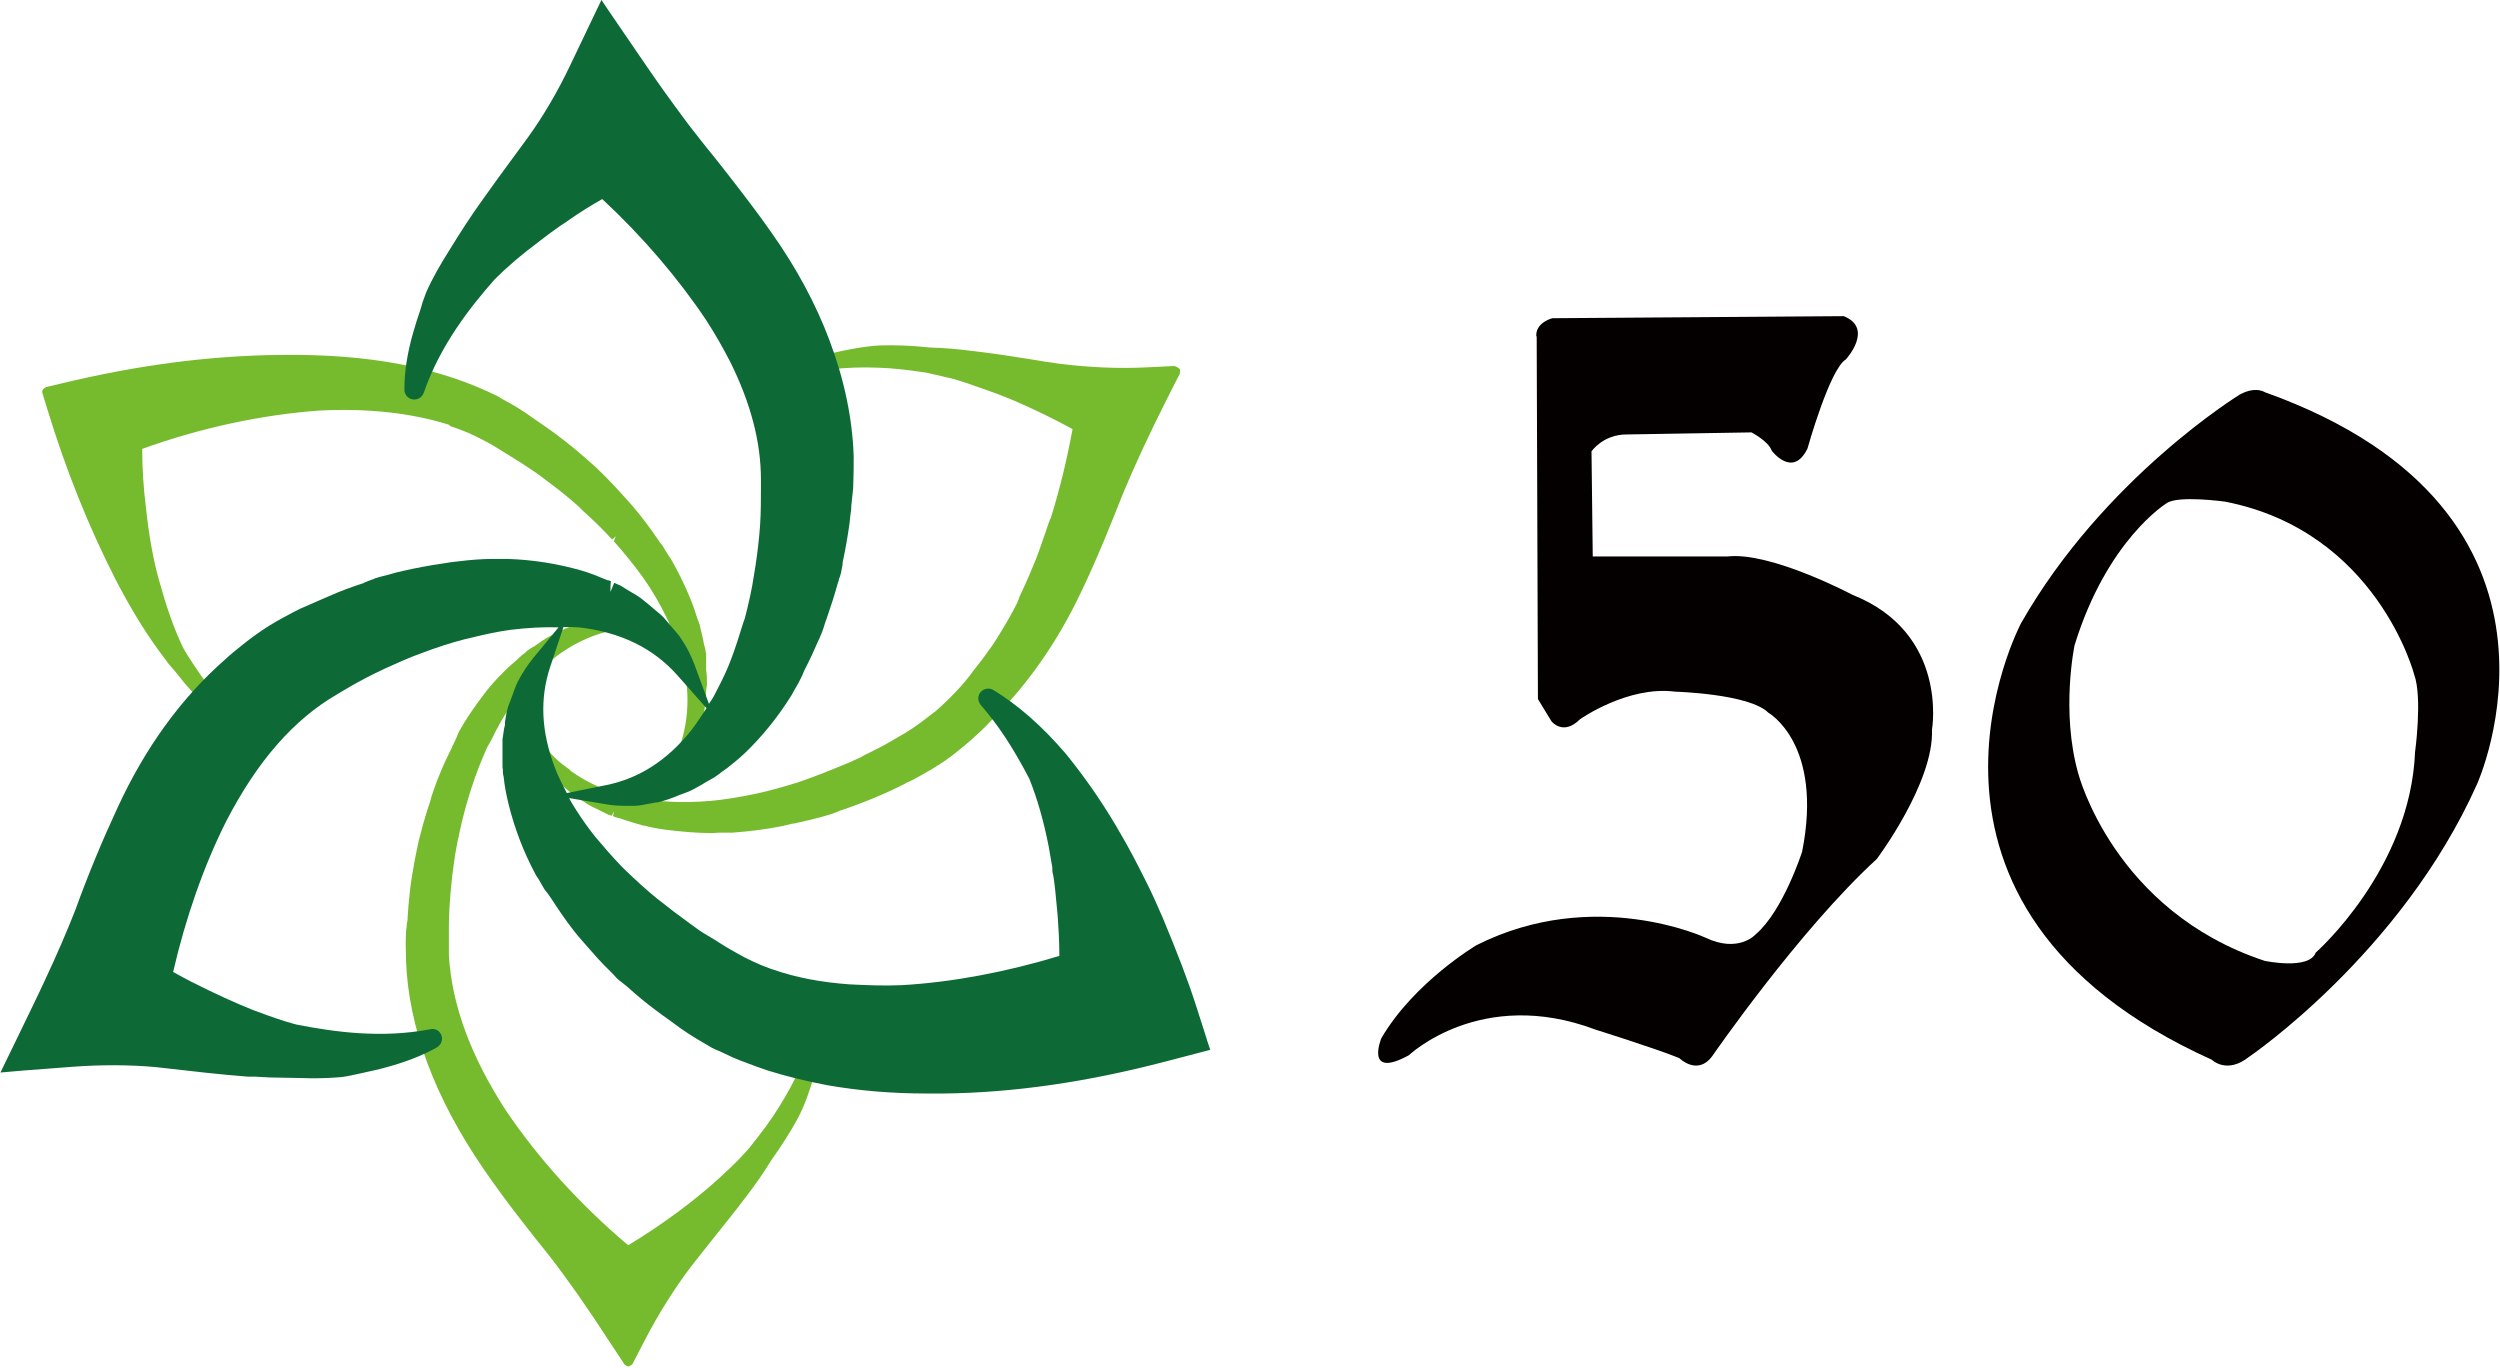
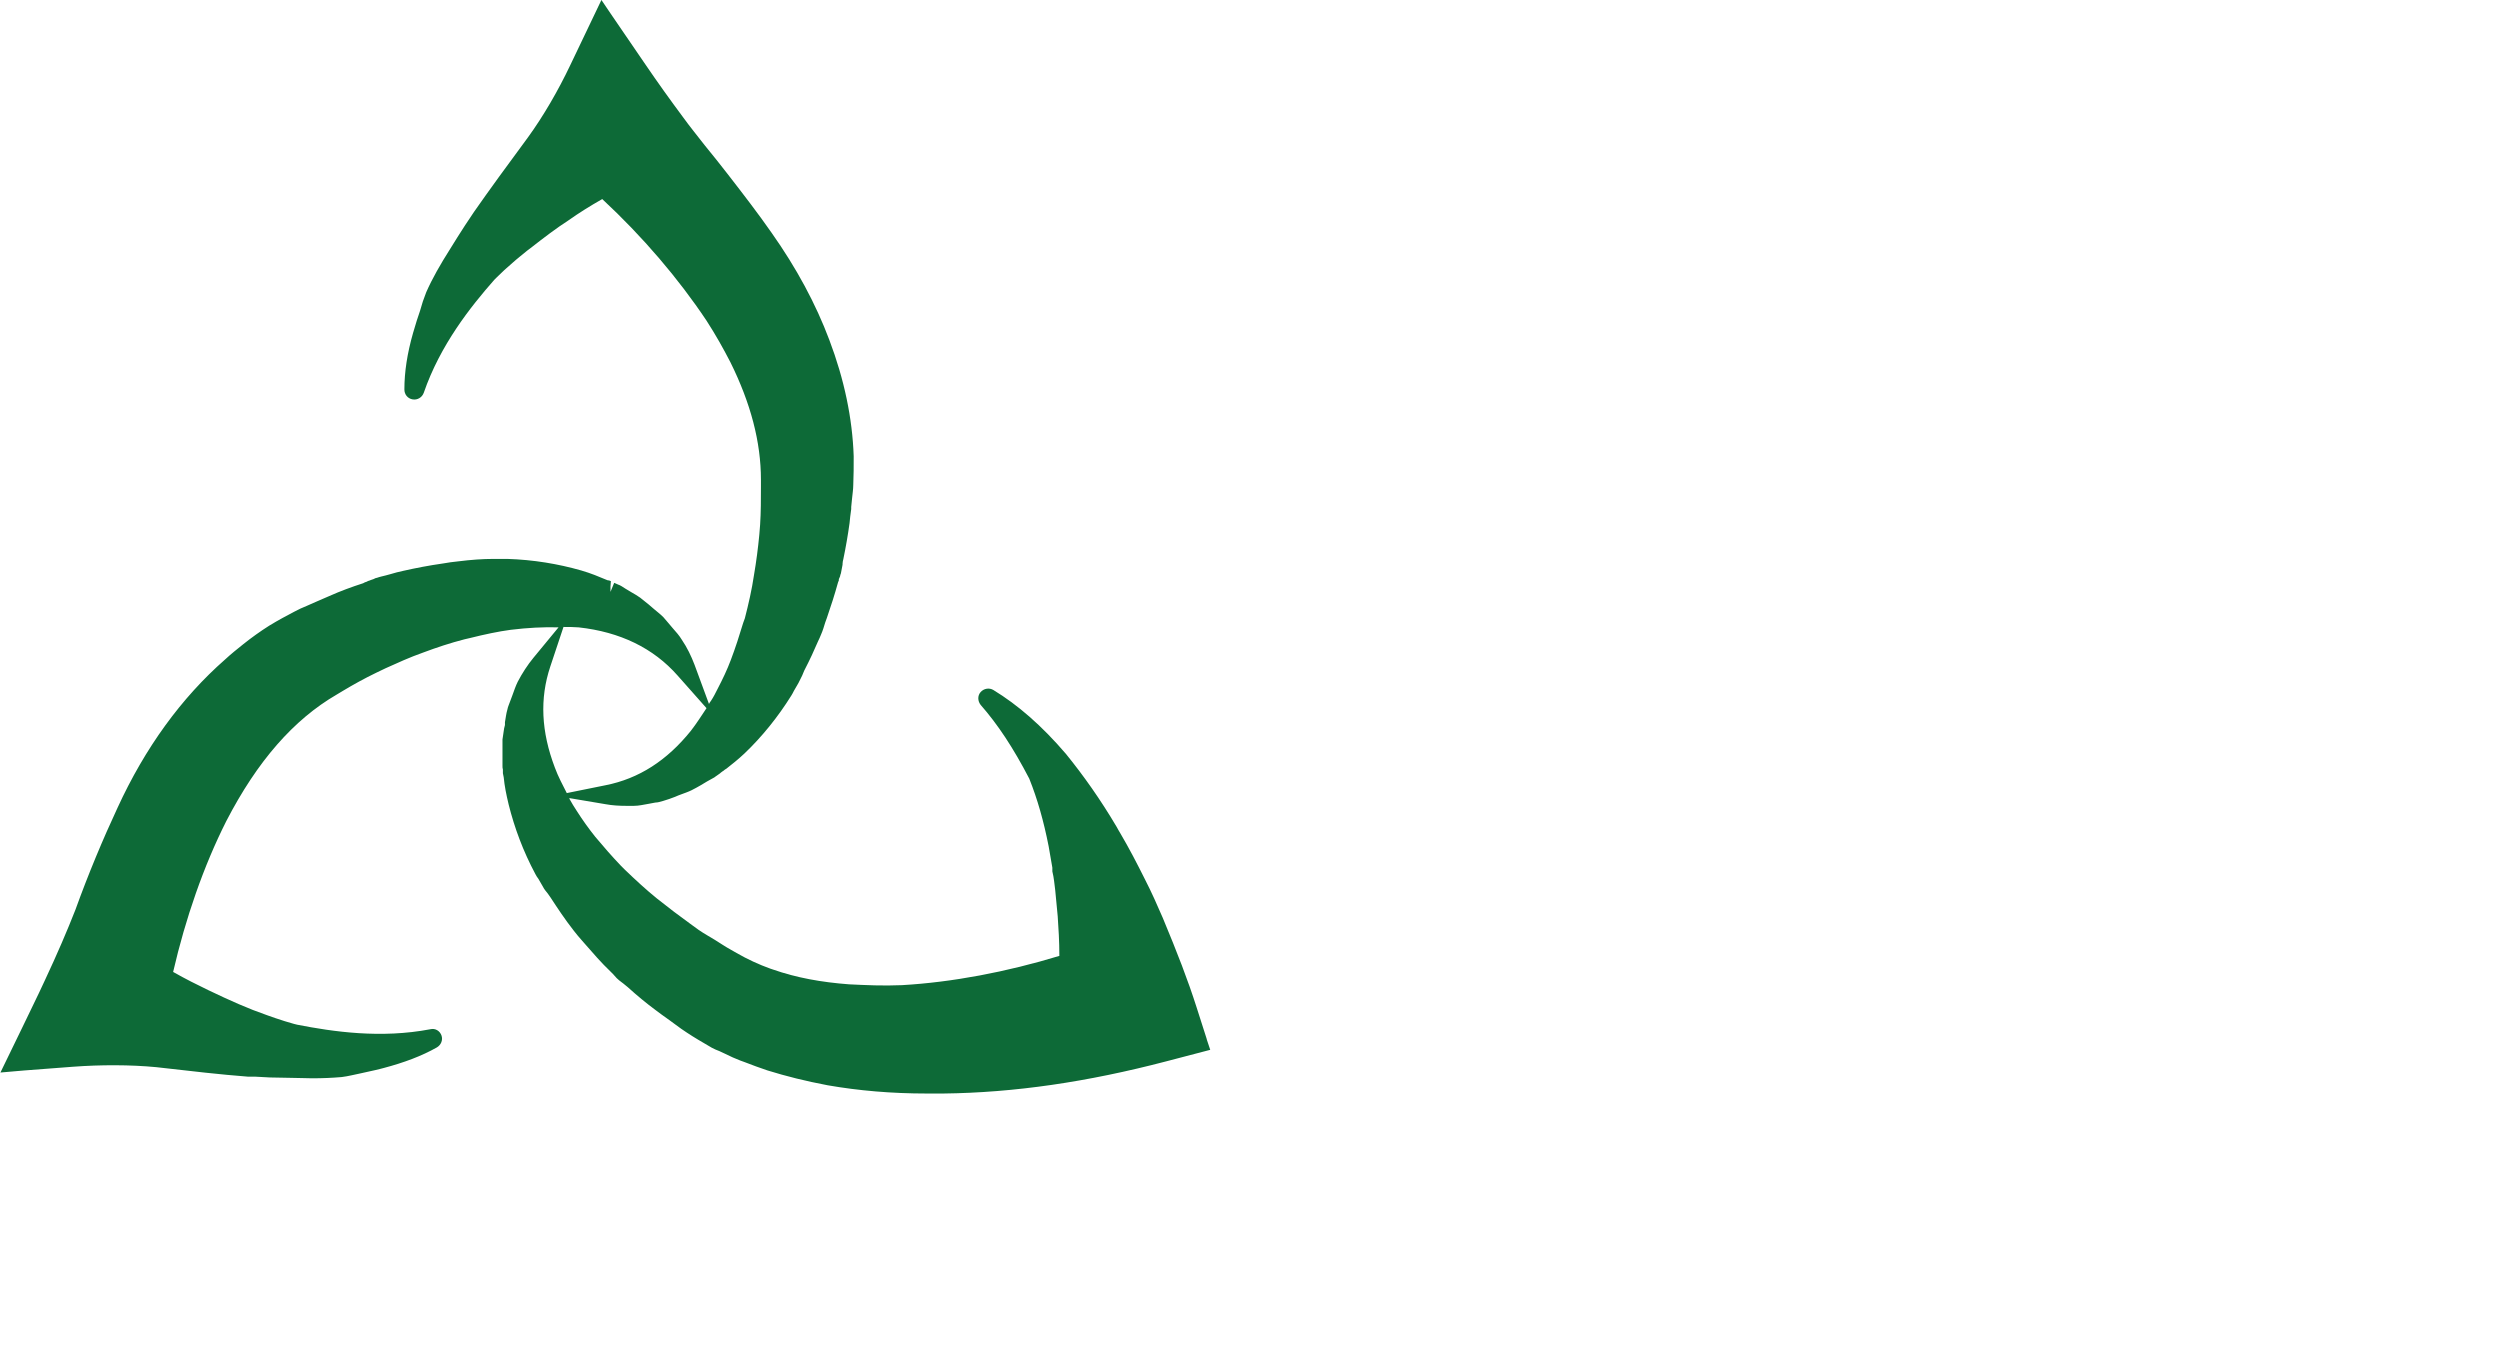
<svg xmlns="http://www.w3.org/2000/svg" id="_レイヤー_2" viewBox="0 0 60.65 33.18">
  <defs>
    <style>.cls-1{fill:#040000;}.cls-2{fill:#75bb2d;}.cls-3{fill:#0d6a37;}</style>
  </defs>
  <g id="_レイヤー_1-2">
-     <path class="cls-1" d="m37.28,8.16l.03,8.8.33.54s.28.36.69-.05c0,0,1.16-.82,2.31-.67,0,0,1.8.05,2.26.51,0,0,1.34.75.82,3.37,0,0-.46,1.44-1.13,2.01,0,0-.41.46-1.21.08,0,0-2.7-1.26-5.56.18,0,0-1.52.9-2.31,2.26,0,0-.41,1,.67.41,0,0,1.75-1.67,4.53-.62,0,0,1.47.46,2.03.69,0,0,.44.44.8-.05,0,0,2.11-3.06,3.99-4.78,0,0,1.39-1.85,1.34-3.14,0,0,.41-2.34-1.93-3.27,0,0-1.98-1.05-3.03-.93h-3.27l-.03-2.55s.28-.41.85-.41l3.03-.05s.41.21.49.44c0,0,.51.69.87-.05,0,0,.54-1.93.93-2.16,0,0,.69-.75-.05-1.05l-7.07.05s-.41.1-.39.44Z" />
-     <path class="cls-1" d="m54.97,9.53s-.22-.18-.63.04c0,0-3.3,2.02-5.31,5.55,0,0-3.64,6.86,4.63,10.59,0,0,.36.36.9-.07,0,0,3.69-2.5,5.53-6.61,0,0,3.01-6.59-5.13-9.51Zm3.62,8.7c-.11,2.86-2.41,4.88-2.41,4.88-.16.43-1.24.2-1.24.2-3.66-1.21-4.52-4.54-4.52-4.54-.43-1.51-.09-3.12-.09-3.12.79-2.56,2.23-3.44,2.23-3.44.27-.2,1.42-.04,1.42-.04,3.69.72,4.59,4.2,4.59,4.2.2.56.02,1.87.02,1.87Z" />
-     <path class="cls-2" d="m10.9,10.33c.21.07.43.15.63.25.06.03.12.06.18.09.2.1.39.22.58.34l.05.03c.23.14.43.27.62.4.1.07.2.14.3.22l.04.03c.27.2.48.37.66.53.04.03.08.07.11.1l.07.07c.29.26.51.48.71.7l.09-.08h0s-.05.12-.05.12c.26.29.5.59.71.88.22.31.41.64.57.97.01.03.03.06.04.08,0,0,.01.03.01.03.06.14.12.27.17.41l.04.13c.06.18.11.32.14.45v.03s.01.03.01.03c.18.78.11,1.55-.19,2.22-.03.06,0,.12.05.15.02.01.04.02.06.02.04,0,.08-.02.1-.05.12-.18.22-.37.3-.57.07-.16.11-.32.15-.52,0-.01,0-.03.01-.04,0-.02.01-.05.02-.07.03-.16.04-.32.05-.47v-.07s.02-.09.02-.14c0-.12,0-.23-.02-.35v-.04s0-.06,0-.08c0-.05,0-.09,0-.14,0-.02,0-.04,0-.06v-.06s0-.03-.01-.05c0-.04-.01-.07-.02-.11,0-.02-.01-.04-.02-.07-.02-.13-.06-.29-.1-.45,0-.03-.02-.07-.03-.1l-.02-.05c-.06-.19-.12-.37-.2-.56-.14-.34-.3-.65-.46-.93-.03-.04-.06-.08-.08-.12-.02-.03-.04-.06-.07-.11l-.02-.04s-.03-.05-.05-.07c-.01-.02-.03-.03-.04-.05-.22-.33-.44-.62-.66-.88-.06-.07-.12-.13-.18-.2l-.09-.1c-.17-.19-.38-.41-.61-.63-.13-.12-.26-.23-.41-.36-.23-.2-.42-.34-.59-.47-.15-.11-.31-.22-.47-.33-.04-.03-.09-.06-.13-.09-.06-.04-.12-.09-.19-.13-.15-.1-.31-.19-.53-.31-.01,0-.03-.02-.04-.03-1.44-.72-3.14-1.05-5.33-1.02-1.72.02-3.45.25-5.28.69l-.38.09s-.06.03-.08.06-.02.06-.01.09l.11.36c.46,1.51,1.01,2.88,1.68,4.19.38.73.77,1.36,1.2,1.92.07.1.15.19.23.28.04.05.08.1.13.16.09.12.19.23.29.34.09.1.19.19.29.28l.12.1s.05.04.07.06c.04.04.07.07.11.1,0,0,.02.01.03.02.02.02.04.04.06.06.08.07.16.15.26.22.05.04.12.03.16-.02.04-.05.04-.12,0-.16-.43-.42-.83-.93-1.25-1.6-.01-.02-.03-.05-.04-.07-.01-.02-.03-.05-.04-.07-.23-.48-.41-1.01-.59-1.66-.14-.51-.24-1.08-.31-1.74-.06-.47-.09-.95-.09-1.42,1.41-.51,2.9-.83,4.3-.93,1.18-.06,2.23.06,3.13.34l.04.02Z" />
-     <path class="cls-2" d="m19.9,24.82c-.07-.01-.12.03-.14.09-.16.65-.46,1.31-.87,1.96-.18.29-.4.59-.69.95l-.03.04c-.13.14-.26.29-.4.42-.38.37-.82.75-1.35,1.14-.38.28-.78.55-1.18.79-1.15-.97-2.17-2.09-2.96-3.26-.87-1.34-1.32-2.58-1.39-3.78,0-.19,0-.39,0-.58v-.12c0-.29.02-.56.04-.81.01-.13.03-.27.04-.4.03-.22.06-.5.12-.79.01-.06.02-.12.04-.18l.02-.11c.16-.73.38-1.41.66-2.03.02-.04.04-.08.06-.11.02-.03.03-.06.05-.09.15-.31.29-.56.44-.77.06-.09.12-.16.19-.24.04-.04.07-.09.11-.13l.08-.11c.13-.17.25-.33.4-.47l-.08-.09.12.05c.59-.55,1.29-.88,2.03-.95.06,0,.11-.06.11-.12s-.05-.11-.11-.12c-.36-.03-.75.02-1.18.15-.01,0-.03,0-.04,0-.02,0-.05.01-.07.02-.15.05-.29.12-.43.19l-.06.03s-.08.04-.12.06c-.11.06-.21.13-.32.21-.02.02-.05.03-.07.04-.04.03-.08.05-.12.08-.01.01-.03.02-.04.04l-.04.03s-.03.02-.04.03c-.03.02-.05.05-.08.07-.02.02-.03.03-.05.05-.1.09-.23.19-.34.31-.02.02-.04.05-.07.07l-.04.04c-.14.15-.27.3-.38.45-.22.29-.42.58-.58.87-.02.04-.04.09-.06.14-.01.03-.03.07-.05.11,0,.01-.02.03-.02.04-.01.03-.02.05-.04.08,0,.02-.01.04-.02.05-.18.36-.32.69-.43,1.01-.03.09-.06.17-.08.26l-.04.12c-.11.34-.18.6-.24.84-.04.17-.07.35-.11.54-.05.29-.09.52-.11.74-.02.19-.04.38-.05.57,0,.05,0,.11-.02.16,0,.08-.02.16-.02.23-.01.19-.01.39,0,.62,0,.01,0,.02,0,.05.06,1.63.7,3.34,1.89,5.07.5.73,1.06,1.44,1.59,2.1.45.58.92,1.25,1.47,2.1l.35.53s.06.05.1.05h0s.08-.03.1-.07l.29-.56c.33-.64.72-1.26,1.13-1.8.17-.22.35-.44.53-.67.28-.35.57-.71.84-1.07.19-.25.38-.52.57-.83.27-.38.47-.7.64-1.01.17-.32.3-.69.42-1.11.12-.38.2-.76.24-1.12,0-.06-.04-.12-.1-.13Z" />
-     <path class="cls-2" d="m28.59,8.93s-.06-.05-.11-.05l-.62.03c-.72.04-1.45,0-2.12-.08-.28-.04-.56-.08-.84-.13-.44-.07-.9-.14-1.35-.19-.31-.04-.64-.07-1-.08-.46-.05-.84-.06-1.2-.05-.21.01-.43.04-.7.09-.15.03-.31.06-.48.1-.39.08-.76.2-1.09.36-.06.03-.08.09-.06.15s.09.09.15.07c.65-.18,1.37-.26,2.13-.23.34.01.71.05,1.17.12.1.02.2.05.31.07l.08.02c.07.02.14.03.22.05.16.04.32.1.48.15l.08.03c.41.14.77.27,1.1.42.43.19.86.4,1.28.63-.13.71-.3,1.42-.51,2.1-.01.03-.02.07-.04.1l-.03.08c-.09.26-.19.57-.31.88-.11.27-.23.56-.39.89-.01.03-.02.05-.03.08,0,.02-.02.04-.03.08-.13.26-.29.54-.49.86-.06.09-.12.19-.19.28l-.03.04c-.1.15-.22.3-.37.49l-.05.07c-.07.09-.15.19-.23.28-.2.22-.41.43-.63.62l-.03.02c-.06.05-.12.09-.18.14-.22.17-.45.33-.69.46-.1.06-.2.12-.31.18-.08.04-.16.09-.25.13l-.26.13c-.07.04-.14.08-.22.11-.12.06-.25.11-.37.16-.29.12-.52.21-.74.29-.06.02-.11.04-.17.06l-.11.04c-.36.11-.71.21-1.04.28-.39.08-.75.14-1.08.17-.37.03-.75.04-1.11.01,0,0,0,0-.01,0-.03,0-.06,0-.12-.01-.15-.01-.3-.03-.45-.05l-.22-.05c-.12-.03-.25-.05-.39-.09h-.03c-.37-.13-.71-.29-1.01-.5,0,0-.02-.01-.03-.02-.01-.01-.03-.02-.04-.04-.11-.08-.25-.18-.37-.3-.14-.14-.27-.28-.38-.44,0,0,0-.01-.01-.01-.04-.04-.11-.05-.16,0-.04.04-.05.1-.03.14.08.18.19.35.32.52.1.14.23.27.4.43.2.18.4.34.6.45,0,0,.02.01.02.02.1.06.2.11.31.16l.04.02s.05.03.08.04c.04.02.08.04.12.06.01,0,.03.01.03.01.01,0,.02,0,.04.01l.06-.11h0s-.03.12-.03.12c.02,0,.03.02.05.02.03.01.07.02.1.03.02,0,.04.01.07.02,0,0,0,0,0,0,.17.06.35.11.52.16h.05s0,.01.01.01c.2.05.39.08.57.1.35.04.68.07,1,.07.06,0,.12,0,.18-.01.03,0,.06,0,.11,0h.05s.03,0,.04,0c.03,0,.06,0,.09,0,.02,0,.04,0,.06,0,.41-.03.82-.08,1.21-.16l.25-.06s.02,0,.03,0c.23-.05.54-.12.84-.21.07-.02.13-.04.2-.07l.07-.03c.57-.19,1.1-.41,1.59-.66l.03-.02c.07-.03.14-.06.21-.1.15-.08.3-.17.44-.25l.03-.02s.04-.02.06-.04l.04-.02c.25-.16.49-.35.78-.6.17-.15.33-.3.47-.45.88-.86,1.62-1.91,2.2-3.13.4-.83.74-1.69,1.03-2.42.28-.67.62-1.41,1.08-2.32l.29-.57s.02-.08,0-.12Z" />
    <path class="cls-3" d="m29.27,25.19s0,0,0,0l-.24-.75c-.21-.66-.47-1.33-.82-2.17-.13-.3-.27-.62-.44-.95-.18-.36-.37-.73-.6-1.12-.01-.02-.02-.03-.03-.05l-.05-.09h0c-.39-.66-.8-1.24-1.23-1.77-.59-.69-1.17-1.19-1.76-1.55-.1-.06-.23-.04-.31.05-.08.09-.07.22,0,.31.42.48.79,1.04,1.18,1.79.2.5.35,1.03.47,1.64.03.16.06.34.09.52v.09c.04.16.05.31.07.46.02.2.04.4.06.63.02.29.04.61.04.96-1.28.39-2.6.64-3.82.71-.45.02-.87,0-1.28-.02-.67-.05-1.28-.16-1.85-.36l-.06-.02c-.28-.1-.56-.23-.82-.38l-.14-.08c-.13-.07-.26-.16-.39-.24-.13-.08-.26-.15-.39-.24l-.22-.16c-.25-.18-.5-.37-.79-.6-.26-.21-.52-.45-.78-.7l-.1-.1c-.21-.22-.42-.46-.62-.7-.16-.2-.31-.41-.45-.63-.06-.09-.12-.19-.17-.28,0-.01,0-.02-.02-.03l.89.15c.16.03.33.04.5.04.06,0,.13,0,.19,0,.12,0,.24-.03.36-.05l.16-.03c.06,0,.12-.02.19-.04.1-.03.19-.06.29-.1l.07-.03.08-.03c.08-.03.17-.06.25-.1.08-.04.15-.08.22-.12l.05-.03.1-.06c.06-.03.12-.07.18-.1.03-.02.05-.04.07-.05l.07-.05s0,0,0,0h0s.03-.03.05-.04c0,0,.01-.01.03-.02.02-.02.05-.04.07-.05.14-.11.28-.22.44-.37.42-.4.81-.88,1.14-1.41.02-.03.04-.07.06-.11l.11-.19c.03-.06.06-.12.09-.18.02-.04.03-.08.05-.12.14-.27.24-.49.33-.7.03-.06.06-.13.08-.18.04-.09.07-.19.1-.29l.04-.11c.1-.29.19-.57.27-.86l.02-.05v-.03s.02-.04.03-.07c0-.02.01-.04.02-.07.01-.07.03-.14.04-.21,0,0,0-.01,0-.02,0-.04.01-.08.02-.12.06-.29.11-.58.15-.87.01-.1.02-.21.04-.34,0,0,0,0,0,0h0s0-.03,0-.05h0s.02-.2.02-.2c.01-.11.03-.23.03-.34.01-.22.01-.44.01-.69h0c-.03-.92-.23-1.87-.59-2.82-.33-.88-.8-1.75-1.4-2.6-.32-.46-.69-.94-1.07-1.43-.18-.23-.36-.46-.55-.69-.17-.22-.36-.45-.54-.7-.29-.39-.6-.82-.94-1.32l-.8-1.17s0,0,0,0l-.23-.34-.76,1.59c-.29.61-.65,1.23-1.02,1.74-.51.69-.94,1.28-1.31,1.81,0,0,0,0,0,0l-.22.33h0c-.12.19-.24.37-.36.57-.24.38-.43.71-.58,1.05-.06.15-.11.3-.15.45l-.06.18s-.02.06-.02.06l-.03.1c-.02.07-.04.14-.06.2-.14.49-.21.94-.21,1.37,0,.12.08.22.2.24.12.02.23-.05.27-.16.4-1.16,1.13-2.08,1.71-2.74l.06-.06c.12-.12.25-.24.38-.35.11-.1.24-.2.36-.3l.08-.06c.32-.25.62-.48.93-.68.24-.17.51-.34.81-.51.98.91,1.85,1.93,2.53,2.95.22.34.41.68.58,1.01.49.99.74,1.93.74,2.85h0s0,.17,0,.17c0,.3,0,.61-.02.92l-.02.25c-.03.31-.07.63-.13.98-.05.34-.13.69-.22,1.04l-.04.11c-.09.3-.19.61-.3.9-.09.24-.2.47-.32.7-.05.1-.1.2-.16.29-.02.03-.04.05-.05.08l-.35-.95c-.08-.21-.18-.42-.31-.61-.06-.1-.14-.19-.22-.28l-.11-.13s-.08-.09-.12-.14c-.07-.07-.15-.13-.22-.19l-.14-.12c-.07-.05-.13-.11-.2-.16-.07-.05-.14-.09-.21-.13l-.15-.09c-.06-.04-.12-.08-.18-.1-.03-.01-.06-.03-.09-.04l-.09.22v-.13s.01-.13.01-.13c0,0,0,0,0,0h0s-.04-.02-.06-.02c-.01,0-.02,0-.04-.01-.19-.08-.38-.16-.62-.23-.56-.16-1.16-.26-1.79-.28h0s-.04,0-.06,0c-.02,0-.04,0-.06,0h-.12s-.1,0-.1,0c-.26,0-.54.02-.86.06-.12.01-.24.03-.36.05-.35.05-.66.11-.97.18-.1.02-.21.05-.31.08l-.11.03c-.07.02-.14.03-.22.06-.03,0-.05.02-.08.03-.04.01-.08.03-.11.04-.02,0-.04.02-.07.03-.02,0-.05.02-.07.03-.28.09-.55.19-.82.31-.1.04-.2.09-.3.13l-.25.11c-.1.04-.21.09-.3.14-.19.1-.38.2-.61.34-.22.14-.43.29-.63.45-.15.12-.3.24-.44.37-1.06.93-1.94,2.14-2.61,3.6-.35.75-.71,1.61-1.02,2.47-.2.51-.44,1.07-.74,1.71-.09.19-.18.39-.28.59l-.28.58-.34.7s0,0,0,0l-.18.37.58-.05,1.18-.09c.67-.05,1.39-.05,2.02.01.87.1,1.57.18,2.22.23.05,0,.11,0,.17,0l.37.02h0c.18,0,.36.01.54.01.17,0,.33.01.48.01.26,0,.49-.01.72-.03.16-.02.31-.06.46-.09l.36-.08c.07-.02.14-.03.2-.05.49-.13.92-.29,1.29-.5.1-.06.15-.18.11-.29-.04-.11-.15-.18-.27-.15-1.2.23-2.36.06-3.23-.11l-.08-.02c-.15-.04-.3-.09-.45-.14h0s-.2-.07-.2-.07c-.23-.08-.46-.17-.69-.27-.23-.1-.47-.21-.74-.34-.27-.13-.55-.27-.85-.44.3-1.3.74-2.57,1.29-3.66.75-1.45,1.63-2.46,2.68-3.07l.15-.09c.25-.15.52-.3.81-.44l.23-.11c.29-.13.57-.26.91-.38.32-.12.65-.23,1-.32l.13-.03c.36-.09.69-.16.99-.2.41-.05.79-.07,1.16-.06l-.61.74c-.14.17-.27.37-.38.58-.05.1-.09.22-.13.33l-.06.16c-.02.06-.05.12-.06.18-.03.1-.04.2-.06.31v.07s-.02.08-.02.08c0,0,0,0,0,0h0c-.01.09-.03.18-.04.27,0,.08,0,.17,0,.25h0s0,.08,0,.08v.1c0,.07,0,.14,0,.21,0,.03,0,.06.01.09v.09s.01.05.02.1c.02.21.06.41.12.66.14.56.35,1.13.65,1.69.02.04.04.07.07.11l.11.19c.03.06.07.11.12.17.02.03.05.07.07.1.15.23.34.52.56.8.06.08.13.16.2.24l.07.08c.2.23.4.46.62.67l.06.06s.06.07.09.1c.04.04.08.07.12.1.01.01.03.02.04.03.04.03.07.06.11.09.22.2.45.39.68.56.09.07.19.14.33.24l.15.11c.09.07.18.13.27.19.18.12.37.23.61.37.06.03.12.06.18.08l.15.07c.12.06.23.11.36.16l.11.04c.18.07.37.14.55.2.45.14.93.26,1.46.36.75.13,1.54.2,2.41.2.13,0,.26,0,.39,0,1.73-.02,3.5-.28,5.41-.78l1.07-.28-.08-.24Zm-15.6-9.98c.12,0,.25,0,.37.01,1,.11,1.81.5,2.4,1.17l.7.79c-.12.18-.24.37-.38.55-.58.72-1.26,1.16-2.07,1.32l-.94.19c-.1-.2-.21-.4-.29-.62-.33-.87-.37-1.67-.11-2.45l.32-.96Z" />
  </g>
</svg>